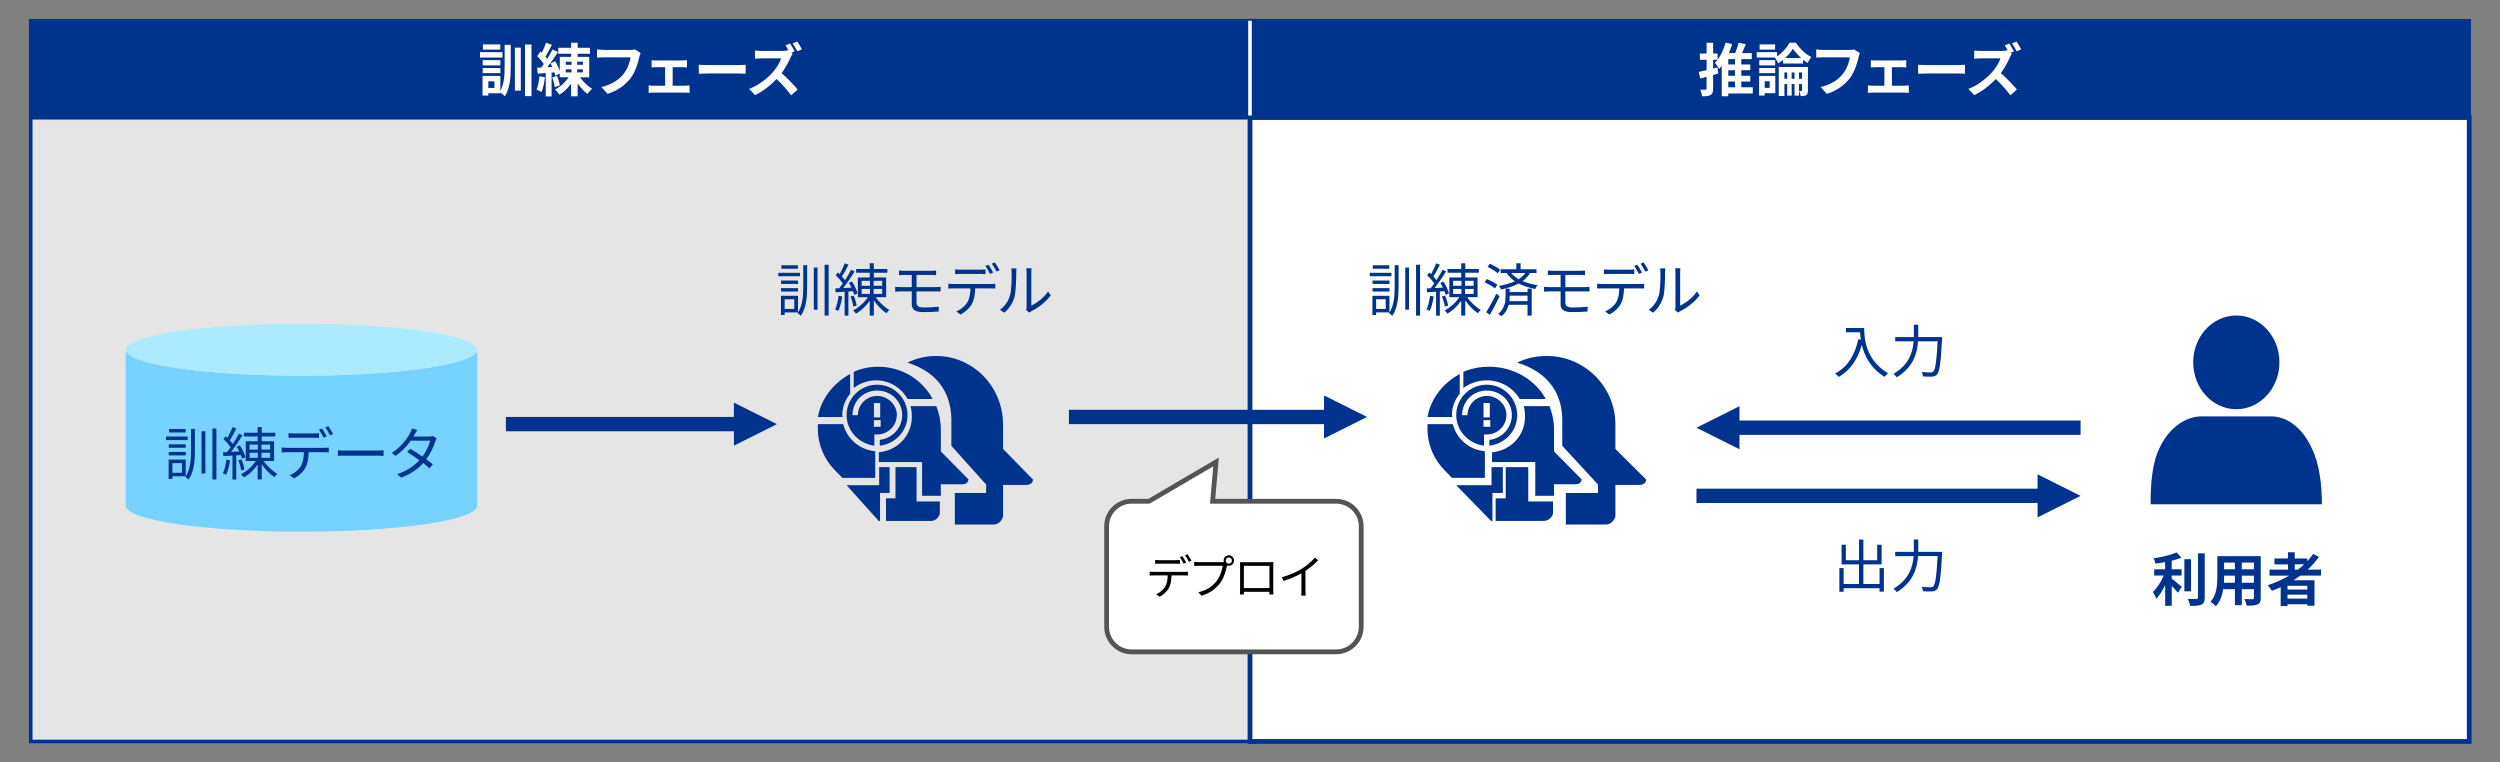
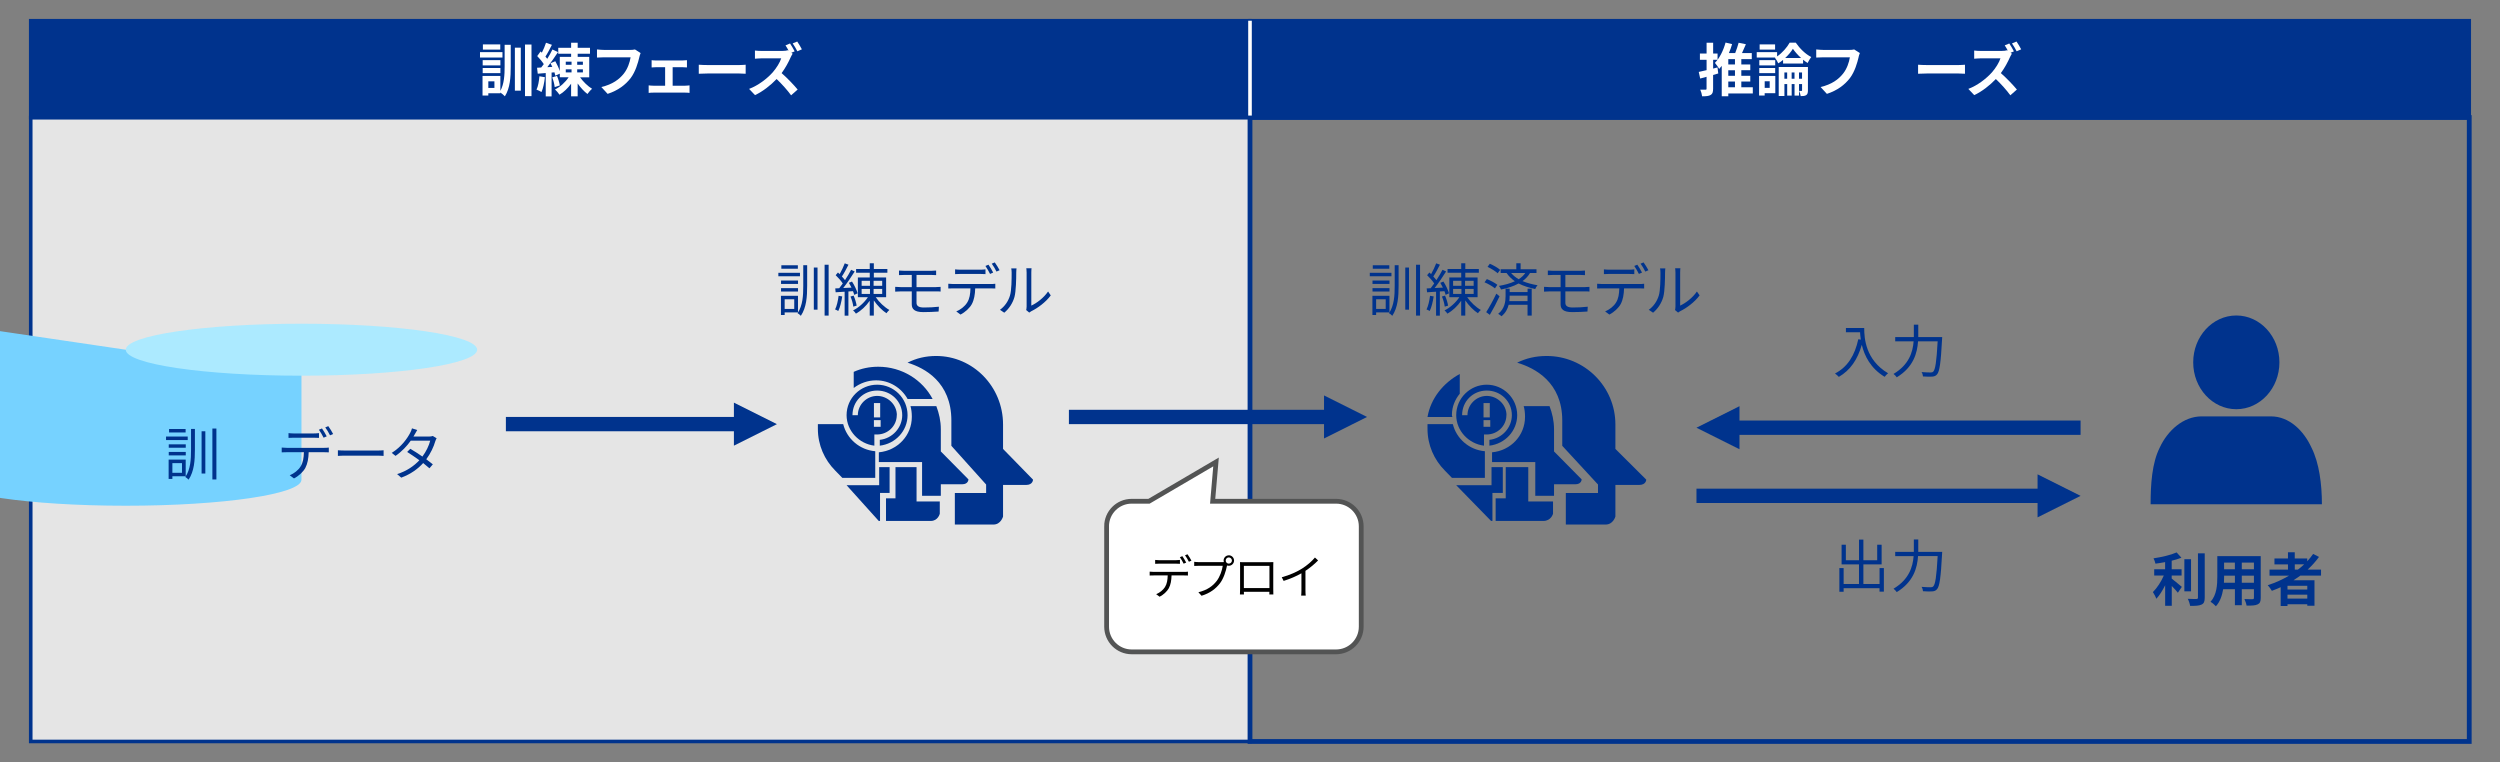
<svg xmlns="http://www.w3.org/2000/svg" id="_レイヤー_2" data-name="レイヤー_2" viewBox="0 0 820 250">
  <rect x="0" y="0" width="820" height="250" fill="#808080" stroke="none" />
  <defs>
    <style>
      .cls-1, .cls-2, .cls-3, .cls-4, .cls-5 {
        fill: none;
      }

      .cls-2 {
        stroke: #535454;
      }

      .cls-2, .cls-3, .cls-4, .cls-5 {
        stroke-miterlimit: 10;
      }

      .cls-2, .cls-5 {
        stroke-width: 1.57px;
      }

      .cls-6, .cls-7, .cls-8, .cls-9 {
        fill-rule: evenodd;
      }

      .cls-6, .cls-10 {
        fill: #fff;
      }

      .cls-7 {
        fill: #76d2ff;
      }

      .cls-11 {
        fill: #e5e5e5;
      }

      .cls-8 {
        fill: #aceaff;
      }

      .cls-12, .cls-9 {
        fill: #00338d;
      }

      .cls-3, .cls-4 {
        stroke-width: 1.18px;
      }

      .cls-3, .cls-5 {
        stroke: #00338d;
      }

      .cls-4 {
        stroke: #fff;
      }
    </style>
  </defs>
  <rect class="cls-11" x="10.08" y="38.54" width="399.91" height="204.66" />
  <rect class="cls-3" x="10.08" y="38.54" width="399.91" height="204.66" />
  <path class="cls-12" d="M240.72,132.06l14.11,7.06-14.11,7.06v-14.11ZM165.93,136.76h77.14v4.7h-77.14v-4.7Z" />
-   <rect class="cls-10" x="410" y="38.54" width="399.91" height="204.66" />
  <rect class="cls-5" x="410" y="38.54" width="399.91" height="204.66" />
  <rect class="cls-12" x="410" y="6.8" width="399.91" height="31.76" />
  <rect class="cls-3" x="410" y="6.8" width="399.91" height="31.76" />
  <g>
    <path class="cls-10" d="M563.58,24.1c-.55.17-1.11.32-1.68.49v4.49c0,1.11-.19,1.72-.79,2.06-.62.38-1.51.45-2.81.45-.06-.6-.34-1.57-.62-2.19.74.04,1.51.04,1.75.02.23,0,.32-.08.32-.36v-3.87l-2.09.57-.47-2.17c.72-.15,1.6-.36,2.57-.58v-3.39h-2.19v-2.06h2.19v-3.54h2.15v3.54h1.45v2.06h-1.45v2.87l1.43-.38.25,2ZM574.91,30.66h-8.03v.92h-2.15v-9.98c-.26.36-.55.7-.83,1-.28-.49-.98-1.51-1.41-1.98,1.55-1.57,2.79-4.09,3.49-6.66l2.15.51c-.28,1-.64,1.98-1.06,2.94h2.07c.43-1.09.87-2.38,1.13-3.39l2.38.49c-.42.98-.85,2-1.28,2.9h3.21v1.98h-3.43v1.75h2.94v1.89h-2.94v1.83h2.94v1.89h-2.94v1.87h3.77v2.04ZM569.07,19.4h-2.19v1.75h2.19v-1.75ZM569.07,23.04h-2.19v1.83h2.19v-1.83ZM566.88,28.62h2.19v-1.87h-2.19v1.87Z" />
    <path class="cls-10" d="M584.85,19.65c-.51.42-1.04.81-1.58,1.13-.23-.55-.72-1.34-1.08-1.83l.13-.08h-6.11v-1.77h6.68v1.41c1.72-1.19,3.3-3.02,4.11-4.51h2.02c1.28,1.89,3.19,3.77,5.07,4.7-.43.53-.87,1.32-1.19,1.96-.49-.3-1-.66-1.49-1.08v1.26h-6.56v-1.21ZM582.3,30.58h-3.49v.75h-1.83v-6.43h5.32v5.68ZM582.27,21.44h-5.22v-1.72h5.22v1.72ZM577.04,22.3h5.22v1.68h-5.22v-1.68ZM582.23,16.27h-5.07v-1.7h5.07v1.7ZM578.82,26.66v2.17h1.64v-2.17h-1.64ZM593,29.64c0,.79-.11,1.26-.58,1.57-.45.28-1.02.32-1.79.32-.06-.51-.3-1.23-.53-1.72.34.02.66.02.79.02.15,0,.19-.06.19-.21v-2.04h-1v3.77h-1.47v-3.77h-.94v3.77h-1.47v-3.77h-.91v3.9h-1.87v-9.5h9.58v7.66ZM586.19,25.83v-2.07h-.91v2.07h.91ZM590.75,19.02c-1.06-.96-2.02-2.06-2.68-3.02-.58.96-1.49,2.06-2.53,3.02h5.21ZM588.6,25.83v-2.07h-.94v2.07h.94ZM591.07,25.83v-2.07h-1v2.07h1Z" />
    <path class="cls-10" d="M609.63,18.72c-.43,1.85-1.26,4.77-2.83,6.86-1.72,2.26-4.22,4.13-7.58,5.21l-2.06-2.24c3.73-.89,5.87-2.53,7.39-4.43,1.25-1.57,1.96-3.72,2.21-5.32h-8.79c-.85,0-1.75.04-2.25.08v-2.66c.57.06,1.64.15,2.26.15h8.71c.38,0,.98-.02,1.49-.15l1.85,1.19c-.17.38-.32.92-.42,1.32Z" />
-     <path class="cls-10" d="M615.14,19.83h8.64c.45,0,1.02-.04,1.47-.09v2.38c-.47-.04-1.04-.08-1.47-.08h-3.23v6.07h4.11c.51,0,1.04-.08,1.43-.11v2.47c-.42-.08-1.11-.09-1.43-.09h-10.43c-.45,0-1.04.02-1.55.09v-2.47c.49.06,1.08.11,1.55.11h3.85v-6.07h-2.94c-.4,0-1.08.04-1.49.08v-2.38c.42.08,1.08.09,1.49.09Z" />
    <path class="cls-10" d="M632.17,21.34h10.13c.89,0,1.72-.08,2.21-.11v2.96c-.45-.02-1.41-.09-2.21-.09h-10.13c-1.08,0-2.34.04-3.04.09v-2.96c.68.06,2.06.11,3.04.11Z" />
    <path class="cls-10" d="M660.55,16.85l-1.08.45.43.32c-.15.23-.49.79-.66,1.19-.64,1.47-1.7,3.47-2.96,5.17,1.87,1.62,4.15,4.04,5.26,5.39l-2.15,1.89c-1.23-1.7-2.98-3.64-4.75-5.34-2,2.09-4.51,4.07-7.09,5.28l-1.94-2.04c3.04-1.13,5.96-3.43,7.73-5.41,1.25-1.42,2.4-3.28,2.81-4.62h-6.39c-.79,0-1.83.11-2.23.13v-2.68c.51.08,1.66.13,2.23.13h6.66c.81,0,1.57-.09,1.94-.23l.23.17c-.32-.6-.7-1.26-1.04-1.77l1.49-.62c.49.72,1.19,1.92,1.51,2.58ZM662.95,16.18l-1.49.64c-.4-.77-1.02-1.89-1.53-2.58l1.49-.62c.51.72,1.19,1.91,1.53,2.57Z" />
  </g>
  <rect class="cls-12" x="10.08" y="6.8" width="399.91" height="31.76" />
  <rect class="cls-3" x="10.08" y="6.8" width="399.91" height="31.76" />
  <g>
    <path class="cls-10" d="M164.81,18.87h-7.37v-1.77h7.37v1.77ZM165.5,14.69h2.02v7.09c0,3.51-.19,7.09-1.92,9.81-.34-.38-1-.92-1.49-1.25v.26h-3.94v.74h-1.9v-6.43h5.85v4.9c1.24-2.3,1.4-5.17,1.4-8.05v-7.07ZM164.13,21.44h-5.81v-1.72h5.81v1.72ZM158.32,22.3h5.81v1.68h-5.81v-1.68ZM164.09,16.27h-5.7v-1.7h5.7v1.7ZM162.17,26.68h-2v2.17h2v-2.17ZM168.88,15.63h1.94v14.12h-1.94v-14.12ZM174.33,14.61v16.93h-2.13V14.61h2.13Z" />
    <path class="cls-10" d="M178.72,25.32c-.17,1.79-.58,3.66-1.11,4.87-.38-.26-1.19-.62-1.64-.79.55-1.11.81-2.79.96-4.38l1.79.3ZM190.25,25.34c1.04,1.47,2.55,2.94,3.96,3.79-.49.38-1.17,1.17-1.53,1.7-1.11-.83-2.24-2.08-3.21-3.45v4.21h-2.15v-4.13c-1.08,1.49-2.41,2.77-3.81,3.6-.34-.53-1.02-1.32-1.47-1.72,1.72-.83,3.41-2.38,4.47-4h-2.9v-1.19l-1.47.68c-.06-.32-.17-.7-.28-1.11l-.94.08v7.82h-1.92v-7.66l-2.62.21-.23-1.95,1.36-.08c.28-.34.57-.72.85-1.11-.53-.85-1.4-1.87-2.15-2.64l1.09-1.51c.13.13.28.26.43.4.53-1.04,1.06-2.3,1.36-3.26l1.94.68c-.66,1.3-1.43,2.79-2.13,3.85.23.25.43.51.6.74.66-1.06,1.26-2.13,1.7-3.06l1.83.85c-1.04,1.58-2.32,3.45-3.51,4.95l1.64-.09c-.19-.41-.4-.83-.6-1.2l1.58-.66c.58,1,1.15,2.24,1.47,3.24v-4.66h3.72v-1.04h-4.22v-1.94h4.22v-1.66h2.15v1.66h4.04v1.94h-4.04v1.04h3.79v6.7h-3.02ZM182.7,24.91c.42.98.79,2.26.92,3.11l-1.68.55c-.08-.87-.41-2.19-.81-3.19l1.56-.47ZM185.57,21.25h1.9v-1.02h-1.9v1.02ZM185.57,23.74h1.9v-1h-1.9v1ZM191.19,20.23h-1.87v1.02h1.87v-1.02ZM191.19,22.74h-1.87v1h1.87v-1Z" />
    <path class="cls-10" d="M209.71,18.72c-.43,1.85-1.26,4.77-2.83,6.86-1.72,2.26-4.22,4.13-7.58,5.21l-2.06-2.24c3.73-.89,5.87-2.53,7.39-4.43,1.24-1.57,1.96-3.72,2.21-5.32h-8.79c-.85,0-1.75.04-2.24.08v-2.66c.57.06,1.64.15,2.26.15h8.71c.38,0,.98-.02,1.49-.15l1.85,1.19c-.17.38-.32.92-.42,1.32Z" />
    <path class="cls-10" d="M215.21,19.83h8.64c.45,0,1.02-.04,1.47-.09v2.38c-.47-.04-1.04-.08-1.47-.08h-3.22v6.07h4.11c.51,0,1.04-.08,1.43-.11v2.47c-.42-.08-1.11-.09-1.43-.09h-10.43c-.45,0-1.04.02-1.55.09v-2.47c.49.06,1.07.11,1.55.11h3.85v-6.07h-2.94c-.4,0-1.08.04-1.49.08v-2.38c.41.08,1.07.09,1.49.09Z" />
    <path class="cls-10" d="M232.24,21.34h10.13c.89,0,1.72-.08,2.21-.11v2.96c-.45-.02-1.41-.09-2.21-.09h-10.13c-1.08,0-2.34.04-3.04.09v-2.96c.68.06,2.06.11,3.04.11Z" />
    <path class="cls-10" d="M260.63,16.85l-1.07.45.43.32c-.15.23-.49.79-.66,1.19-.64,1.47-1.7,3.47-2.96,5.17,1.87,1.62,4.15,4.04,5.26,5.39l-2.15,1.89c-1.23-1.7-2.98-3.64-4.75-5.34-2,2.09-4.51,4.07-7.09,5.28l-1.94-2.04c3.04-1.13,5.96-3.43,7.73-5.41,1.24-1.42,2.4-3.28,2.81-4.62h-6.39c-.79,0-1.83.11-2.23.13v-2.68c.51.08,1.66.13,2.23.13h6.66c.81,0,1.56-.09,1.94-.23l.23.17c-.32-.6-.7-1.26-1.04-1.77l1.49-.62c.49.72,1.19,1.92,1.51,2.58ZM263.02,16.18l-1.49.64c-.4-.77-1.02-1.89-1.53-2.58l1.49-.62c.51.72,1.19,1.91,1.53,2.57Z" />
  </g>
  <path class="cls-6" d="M362.96,172.64c0-4.55,3.69-8.23,8.23-8.23h5.68l21.99-12.89-1.11,12.89h40.48c4.55,0,8.25,3.69,8.25,8.23v32.92c0,4.55-3.7,8.25-8.25,8.25h-67.03c-4.55,0-8.23-3.7-8.23-8.25v-32.92Z" />
  <path class="cls-2" d="M362.96,172.64c0-4.55,3.69-8.23,8.23-8.23h5.68l21.99-12.89-1.11,12.89h40.48c4.55,0,8.25,3.69,8.25,8.23v32.92c0,4.55-3.7,8.25-8.25,8.25h-67.03c-4.55,0-8.23-3.7-8.23-8.25v-32.92Z" />
  <g>
    <path d="M378.4,187.58h10.04c.32,0,.83-.01,1.2-.08v1.27c-.34-.02-.83-.03-1.2-.03h-4.17c-.05,1.66-.29,3.05-.9,4.2-.55,1.01-1.72,2.12-3.02,2.79l-1.13-.84c1.2-.49,2.3-1.38,2.9-2.35.67-1.06.84-2.34.89-3.8h-4.6c-.46,0-.9,0-1.32.03v-1.27c.41.05.84.08,1.32.08ZM380.29,183.75h5.3c.44,0,.98-.03,1.43-.09v1.27c-.45-.03-.98-.05-1.43-.05h-5.29c-.51,0-1.01.02-1.41.05v-1.27c.44.05.9.09,1.39.09ZM389.07,184.52l-.83.37c-.31-.63-.83-1.55-1.24-2.13l.81-.34c.38.54.95,1.47,1.26,2.1ZM390.79,183.89l-.83.37c-.34-.67-.83-1.53-1.27-2.12l.81-.34c.4.55,1,1.52,1.29,2.08Z" />
    <path d="M403.04,182.13c.95,0,1.73.78,1.73,1.73s-.78,1.72-1.73,1.72c-.2,0-.4-.03-.58-.09,0,.05-.01.11-.03.17-.32,1.61-1.07,4.08-2.28,5.66-1.39,1.79-3.22,3.22-6.04,4.09l-1.04-1.15c2.97-.74,4.71-2.04,5.98-3.68,1.09-1.39,1.81-3.53,2.01-5h-7.83c-.61,0-1.13.03-1.53.05v-1.36c.43.06,1.03.11,1.53.11h7.7c.14,0,.31,0,.49-.02-.05-.15-.08-.32-.08-.49,0-.95.77-1.73,1.72-1.73ZM403.04,184.87c.57,0,1.03-.46,1.03-1.01s-.46-1.03-1.03-1.03-1.01.46-1.01,1.03.46,1.01,1.01,1.01Z" />
    <path d="M408.08,184.4h8.23c.34,0,.89,0,1.35-.03-.03.38-.03.81-.03,1.2v7.56c0,.49.02,1.69.03,1.86h-1.32c0-.11.02-.48.02-.89h-8.37c.02.4.02.77.03.89h-1.32c.02-.2.05-1.33.05-1.87v-7.54c0-.35,0-.83-.03-1.2.6.01,1.01.03,1.36.03ZM407.99,192.89h8.39v-7.28h-8.39v7.28Z" />
    <path d="M427.11,186.47c1.59-1,3.13-2.33,4.19-3.6l1.03.95c-1.17,1.21-2.58,2.38-4.14,3.42v6.47c0,.58.03,1.33.09,1.64h-1.5c.05-.29.09-1.06.09-1.64v-5.67c-1.61.92-3.71,1.84-5.84,2.5l-.61-1.2c2.65-.72,5-1.79,6.7-2.87Z" />
  </g>
  <path class="cls-9" d="M288.37,159.16v-5.93h3.42v8.45h-3.14v9.19h-.42l-10.55-11.72h10.7Z" />
  <path class="cls-9" d="M329,159.06v10.37s-.71,2.62-3.14,2.62h-12.67v-10.35h10.26v-2.78l-11.4-12.69v-8.31c0-12.55-8.69-17.22-14.38-18.96,2.85-1.46,5.98-2.2,9.39-2.2,12.12,0,21.94,10.07,21.94,22.46v8.03l9.83,10.07s0,1.74-2.27,1.74h-7.56Z" />
  <path class="cls-9" d="M305.9,130.88h-8.2c-2.01-3.62-5.88-6.13-10.34-6.13-2.74,0-5.33.97-7.34,2.51v-5.29c2.45-1.11,5.18-1.68,8.05-1.68,7.76,0,14.52,4.31,17.83,10.59Z" />
  <path class="cls-9" d="M288.26,151.58v-3.22c6.15-.58,10.82-5.52,10.82-11.64,0-1.32-.14-2.48-.44-3.5h8.48c.88,2.34,1.47,4.8,1.47,7.57v7.28l9.06,9.17s0,1.6-2.05,1.6h-7.01v3.78h-6.15v-11.06h-14.19Z" />
  <path class="cls-9" d="M293.71,153.23h6.92v11.26h7.62v4.01s-.56,2.37-2.96,2.37h-14.68v-7.42h3.11v-10.23Z" />
  <path class="cls-9" d="M276.57,139.11c1.18,4.8,5.39,8.47,10.51,8.89v8.75h-10.79l-2.34-2.4c-3.5-3.53-5.69-8.33-5.69-13.69v-1.55h8.31Z" />
-   <path class="cls-9" d="M278.85,122.65v6.49c-1.51,1.83-2.57,4.23-2.57,6.92,0,.14,0,.42.16.71h-8.17c1.07-6.07,5.14-11.15,10.59-14.11Z" />
  <path class="cls-9" d="M294.14,136.17c0,3.53-2.93,6.34-6.46,6.34h-.89v3.67c-4.99-.6-9.11-4.85-9.11-10.01,0-5.58,4.56-9.99,10.01-9.99s9.99,4.41,9.99,9.99c0,5.16-3.97,9.41-9.11,10.01v-1.91c4.11-.44,7.36-3.97,7.36-8.09,0-4.55-3.69-8.08-8.23-8.08s-8.09,3.53-8.09,8.08h1.76c0-3.53,2.95-6.32,6.34-6.32s6.46,2.79,6.46,6.32ZM288.7,136.9v-4.7h-2.05v4.7h2.05ZM286.64,137.8v2.2h2.21v-2.2h-2.21Z" />
  <g>
    <path class="cls-12" d="M262.39,90.62h-7.09v-1.15h7.09v1.15ZM257.37,102.46v.87h-1.22v-6.3h5.59v5.44h-4.37ZM261.75,93.12h-5.57v-1.11h5.57v1.11ZM256.18,94.5h5.57v1.13h-5.57v-1.13ZM261.7,88.14h-5.42v-1.13h5.42v1.13ZM257.37,98.17v3.16h3.14v-3.16h-3.14ZM263.47,86.99h1.28v6.78c0,3.54-.23,7.06-2.07,9.82-.23-.26-.73-.68-1.07-.87,1.69-2.52,1.86-5.74,1.86-8.96v-6.78ZM266.93,87.74h1.22v13.83h-1.22v-13.83ZM271.79,86.84v16.67h-1.32v-16.67h1.32Z" />
    <path class="cls-12" d="M276.25,97.23c-.26,1.77-.7,3.58-1.3,4.78-.21-.17-.77-.41-1.04-.51.58-1.15.94-2.84,1.15-4.48l1.19.21ZM278.28,95.6v7.93h-1.24v-7.85l-2.95.19-.13-1.27,1.3-.06c.38-.47.77-1,1.17-1.56-.55-.85-1.49-1.92-2.33-2.72l.75-.88c.19.17.38.34.56.53.62-1.07,1.28-2.5,1.67-3.54l1.22.45c-.64,1.3-1.45,2.82-2.16,3.87.4.41.73.83,1.02,1.2.77-1.17,1.49-2.39,2.01-3.4l1.17.55c-1.07,1.71-2.48,3.83-3.76,5.43l2.71-.13c-.26-.54-.55-1.09-.85-1.58l1.02-.41c.79,1.2,1.54,2.82,1.83,3.86l-1.11.51c-.08-.36-.21-.78-.4-1.21l-1.49.09ZM279.88,100.57c-.09-.9-.47-2.28-.92-3.31l1.02-.3c.47,1.03.87,2.39,1,3.29l-1.09.32ZM287.25,97.49c1.11,1.64,2.9,3.31,4.46,4.18-.3.26-.73.73-.96,1.07-1.41-.92-2.99-2.52-4.14-4.2v4.97h-1.34v-4.86c-1.2,1.75-2.88,3.31-4.52,4.23-.21-.34-.62-.81-.94-1.07,1.81-.87,3.71-2.58,4.86-4.33h-3.29v-6.46h3.9v-1.56h-4.48v-1.22h4.48v-1.88h1.34v1.88h4.44v1.22h-4.44v1.56h4.03v6.46h-3.39ZM282.62,93.75h2.73v-1.64h-2.73v1.64ZM282.62,96.42h2.73v-1.66h-2.73v1.66ZM289.36,92.11h-2.82v1.64h2.82v-1.64ZM289.36,94.76h-2.82v1.66h2.82v-1.66Z" />
    <path class="cls-12" d="M296.55,88.82h8.96c.6,0,1.13-.04,1.54-.08v1.5c-.45-.02-.88-.06-1.54-.06h-4.89v3.99h6.34c.4,0,1.15-.04,1.56-.08v1.54c-.43-.06-1.11-.06-1.52-.06h-6.38v3.78c0,.94.66,1.51,2.39,1.51s3.33-.08,4.95-.26l-.09,1.58c-1.47.11-3.27.19-5.06.19-2.84,0-3.75-1-3.75-2.54v-4.25h-3.67c-.47,0-1.24.04-1.77.08v-1.58c.51.04,1.28.09,1.77.09h3.67v-3.99h-2.5c-.64,0-1.19.02-1.69.06v-1.5c.51.04,1.05.08,1.69.08Z" />
    <path class="cls-12" d="M312.66,93.16h12.33c.4,0,1.02-.02,1.47-.09v1.56c-.41-.02-1.02-.04-1.47-.04h-5.12c-.06,2.03-.36,3.75-1.11,5.16-.68,1.24-2.11,2.6-3.71,3.43l-1.39-1.04c1.47-.6,2.82-1.69,3.56-2.88.83-1.3,1.04-2.88,1.09-4.67h-5.65c-.56,0-1.11,0-1.62.04v-1.56c.51.06,1.04.09,1.62.09ZM314.98,88.46h6.51c.55,0,1.2-.04,1.75-.11v1.56c-.55-.04-1.2-.06-1.75-.06h-6.49c-.62,0-1.24.02-1.73.06v-1.56c.55.06,1.11.11,1.71.11ZM325.76,89.4l-1.02.45c-.38-.77-1.02-1.9-1.52-2.62l1-.41c.47.66,1.17,1.81,1.54,2.58ZM327.87,88.63l-1.02.45c-.41-.83-1.02-1.88-1.56-2.6l1-.41c.49.68,1.22,1.86,1.58,2.56Z" />
    <path class="cls-12" d="M331.26,96.98c.55-1.71.56-5.48.56-7.57,0-.56-.06-.98-.13-1.37h1.73c-.02.23-.09.79-.09,1.35,0,2.09-.08,6.12-.58,8-.56,2.01-1.77,3.86-3.35,5.18l-1.41-.96c1.58-1.13,2.71-2.8,3.27-4.63ZM336.73,100.65v-11.27c0-.71-.09-1.26-.11-1.39h1.73c-.02.13-.08.68-.08,1.39v10.86c1.73-.79,4.05-2.5,5.5-4.63l.88,1.28c-1.62,2.2-4.23,4.14-6.42,5.21-.3.17-.51.32-.64.43l-1-.83c.07-.3.13-.68.13-1.05Z" />
  </g>
  <path class="cls-12" d="M434.28,129.7l14.11,7.06-14.11,7.06v-14.11ZM350.6,134.41h86.04v4.7h-86.04v-4.7Z" />
  <path class="cls-9" d="M489.22,159.16v-5.93h3.7v8.45h-3.4v9.19h-.45l-11.43-11.72h11.59Z" />
  <path class="cls-9" d="M529.85,159.06v10.37s-.72,2.62-3.21,2.62h-13.05v-10.35h10.55v-2.78l-11.72-12.69v-8.31c0-12.55-8.94-17.22-14.8-18.96,2.93-1.46,6.15-2.2,9.68-2.2,12.45,0,22.55,10.07,22.55,22.46v8.03l10.12,10.07s0,1.74-2.34,1.74h-7.78Z" />
-   <path class="cls-9" d="M507.03,130.88h-8.56c-2.1-3.62-6.16-6.13-10.82-6.13-2.85,0-5.57.97-7.67,2.51v-5.29c2.56-1.11,5.41-1.68,8.42-1.68,8.11,0,15.18,4.31,18.63,10.59Z" />
  <path class="cls-9" d="M489.39,151.58v-3.22c6.15-.58,10.82-5.52,10.82-11.64,0-1.32-.14-2.48-.44-3.5h8.48c.88,2.34,1.47,4.8,1.47,7.57v7.28l9.06,9.17s0,1.6-2.05,1.6h-7.01v3.78h-6.15v-11.06h-14.19Z" />
  <path class="cls-9" d="M493.88,153.23h7.39v11.26h8.12v4.01s-.6,2.37-3.17,2.37h-15.65v-7.42h3.31v-10.23Z" />
  <path class="cls-9" d="M476.53,139.11c1.18,4.8,5.39,8.47,10.51,8.89v8.75h-10.79l-2.34-2.4c-3.5-3.53-5.69-8.33-5.69-13.69v-1.55h8.31Z" />
  <path class="cls-9" d="M478.8,122.65v6.49c-1.51,1.83-2.57,4.23-2.57,6.92,0,.14,0,.42.16.71h-8.17c1.05-6.07,5.14-11.15,10.59-14.11Z" />
  <path class="cls-9" d="M494.1,136.17c0,3.53-2.93,6.34-6.46,6.34h-.89v3.67c-4.99-.6-9.11-4.85-9.11-10.01,0-5.58,4.56-9.99,10.01-9.99s9.99,4.41,9.99,9.99c0,5.16-3.97,9.41-9.11,10.01v-1.91c4.11-.44,7.36-3.97,7.36-8.09,0-4.55-3.69-8.08-8.23-8.08s-8.09,3.53-8.09,8.08h1.76c0-3.53,2.95-6.32,6.34-6.32s6.46,2.79,6.46,6.32ZM488.65,136.9v-4.7h-2.05v4.7h2.05ZM486.6,137.8v2.2h2.21v-2.2h-2.21Z" />
  <g>
    <path class="cls-12" d="M456.39,90.62h-7.1v-1.15h7.1v1.15ZM451.37,102.46v.87h-1.22v-6.3h5.59v5.44h-4.37ZM455.75,93.12h-5.57v-1.11h5.57v1.11ZM450.18,94.5h5.57v1.13h-5.57v-1.13ZM455.69,88.14h-5.42v-1.13h5.42v1.13ZM451.37,98.17v3.16h3.14v-3.16h-3.14ZM457.46,86.99h1.28v6.78c0,3.54-.23,7.06-2.07,9.82-.23-.26-.73-.68-1.07-.87,1.69-2.52,1.86-5.74,1.86-8.96v-6.78ZM460.93,87.74h1.22v13.83h-1.22v-13.83ZM465.78,86.84v16.67h-1.32v-16.67h1.32Z" />
    <path class="cls-12" d="M470.24,97.23c-.26,1.77-.7,3.58-1.3,4.78-.21-.17-.77-.41-1.04-.51.58-1.15.94-2.84,1.15-4.48l1.19.21ZM472.27,95.6v7.93h-1.24v-7.85l-2.95.19-.13-1.27,1.3-.06c.38-.47.77-1,1.17-1.56-.54-.85-1.49-1.92-2.33-2.72l.75-.88c.19.17.38.34.56.53.62-1.07,1.28-2.5,1.67-3.54l1.22.45c-.64,1.3-1.45,2.82-2.17,3.87.4.41.73.83,1.02,1.2.77-1.17,1.49-2.39,2.01-3.4l1.17.55c-1.07,1.71-2.48,3.83-3.76,5.43l2.71-.13c-.26-.54-.55-1.09-.85-1.58l1.02-.41c.79,1.2,1.54,2.82,1.83,3.86l-1.11.51c-.08-.36-.21-.78-.39-1.21l-1.49.09ZM473.87,100.57c-.09-.9-.47-2.28-.92-3.31l1.02-.3c.47,1.03.87,2.39,1,3.29l-1.09.32ZM481.25,97.49c1.11,1.64,2.9,3.31,4.46,4.18-.3.26-.73.73-.96,1.07-1.41-.92-2.99-2.52-4.14-4.2v4.97h-1.34v-4.86c-1.2,1.75-2.88,3.31-4.52,4.23-.21-.34-.62-.81-.94-1.07,1.81-.87,3.71-2.58,4.86-4.33h-3.29v-6.46h3.9v-1.56h-4.48v-1.22h4.48v-1.88h1.34v1.88h4.44v1.22h-4.44v1.56h4.03v6.46h-3.39ZM476.62,93.75h2.73v-1.64h-2.73v1.64ZM476.62,96.42h2.73v-1.66h-2.73v1.66ZM483.36,92.11h-2.82v1.64h2.82v-1.64ZM483.36,94.76h-2.82v1.66h2.82v-1.66Z" />
    <path class="cls-12" d="M490.34,94.59c-.73-.64-2.2-1.49-3.42-2l.77-1.05c1.19.47,2.69,1.26,3.44,1.88l-.79,1.17ZM491.86,97.17c-.92,2-2.16,4.35-3.2,6.1l-1.19-.88c.94-1.47,2.32-3.93,3.33-6.08l1.05.87ZM491.24,89.64c-.7-.66-2.14-1.56-3.33-2.11l.75-1.02c1.19.51,2.67,1.34,3.39,2.01l-.81,1.11ZM501.03,94.69h1.37v8.83h-1.37v-3.54h-6.19c-.34,1.34-1.02,2.67-2.35,3.75-.24-.25-.77-.6-1.09-.79,2.15-1.67,2.43-4.1,2.43-5.82v-2.43h1.34v1.11h5.87v-1.11ZM501.84,89.55c-.6,1.05-1.45,1.92-2.45,2.65,1.45.62,3.09,1.04,4.93,1.37-.3.3-.62.81-.77,1.24-2.03-.45-3.84-1-5.44-1.83-1.67.92-3.67,1.54-5.76,1.98-.11-.3-.45-.88-.7-1.19,1.9-.32,3.71-.81,5.23-1.52-1.02-.7-1.94-1.58-2.73-2.71h-1.94v-1.22h5.14v-1.96h1.41v1.96h5.21v1.22h-2.15ZM501.03,98.77v-1.79h-5.87v.13c0,.51-.02,1.07-.09,1.66h5.97ZM495.65,89.55c.73.85,1.56,1.51,2.48,2.03.88-.56,1.62-1.24,2.16-2.03h-4.65Z" />
    <path class="cls-12" d="M509.37,88.82h8.96c.6,0,1.13-.04,1.54-.08v1.5c-.45-.02-.88-.06-1.54-.06h-4.89v3.99h6.34c.4,0,1.15-.04,1.56-.08v1.54c-.43-.06-1.11-.06-1.52-.06h-6.38v3.78c0,.94.66,1.51,2.39,1.51s3.33-.08,4.95-.26l-.09,1.58c-1.47.11-3.27.19-5.06.19-2.84,0-3.75-1-3.75-2.54v-4.25h-3.67c-.47,0-1.24.04-1.77.08v-1.58c.51.04,1.28.09,1.77.09h3.67v-3.99h-2.5c-.64,0-1.19.02-1.69.06v-1.5c.51.04,1.05.08,1.69.08Z" />
    <path class="cls-12" d="M525.48,93.16h12.33c.4,0,1.02-.02,1.47-.09v1.56c-.41-.02-1.02-.04-1.47-.04h-5.12c-.06,2.03-.36,3.75-1.11,5.16-.68,1.24-2.11,2.6-3.71,3.43l-1.39-1.04c1.47-.6,2.82-1.69,3.56-2.88.83-1.3,1.04-2.88,1.09-4.67h-5.65c-.56,0-1.11,0-1.62.04v-1.56c.51.06,1.04.09,1.62.09ZM527.79,88.46h6.51c.54,0,1.2-.04,1.75-.11v1.56c-.55-.04-1.21-.06-1.75-.06h-6.49c-.62,0-1.24.02-1.73.06v-1.56c.55.06,1.11.11,1.71.11ZM538.58,89.4l-1.02.45c-.38-.77-1.02-1.9-1.52-2.62l1-.41c.47.66,1.17,1.81,1.54,2.58ZM540.68,88.63l-1.02.45c-.41-.83-1.02-1.88-1.56-2.6l1-.41c.49.68,1.22,1.86,1.58,2.56Z" />
    <path class="cls-12" d="M544.07,96.98c.55-1.71.56-5.48.56-7.57,0-.56-.06-.98-.13-1.37h1.73c-.02.23-.09.79-.09,1.35,0,2.09-.08,6.12-.58,8-.57,2.01-1.77,3.86-3.35,5.18l-1.41-.96c1.58-1.13,2.71-2.8,3.27-4.63ZM549.55,100.65v-11.27c0-.71-.09-1.26-.11-1.39h1.73c-.02.13-.08.68-.08,1.39v10.86c1.73-.79,4.05-2.5,5.5-4.63l.88,1.28c-1.62,2.2-4.23,4.14-6.42,5.21-.3.17-.51.32-.64.43l-1-.83c.08-.3.13-.68.13-1.05Z" />
  </g>
  <path class="cls-9" d="M705.4,165.4c0-6.51.43-13.49,3-18.6,2.57-5.57,7.72-10.23,13.73-10.23h22.73c6.01,0,10.73,4.65,13.3,10.23,2.57,5.11,3.43,12.09,3.43,18.6h-56.19Z" />
  <rect class="cls-1" x="705.4" y="103.42" width="56.2" height="62.05" />
  <path class="cls-12" d="M747.65,118.85c0,8.49-6.33,15.37-14.14,15.37s-14.14-6.88-14.14-15.37,6.33-15.37,14.14-15.37,14.14,6.88,14.14,15.37Z" />
  <rect class="cls-1" x="705.4" y="103.42" width="56.2" height="62.05" />
  <rect class="cls-1" x="704.64" y="102.65" width="57.63" height="63.52" />
  <rect class="cls-1" x="704.64" y="102.65" width="57.63" height="63.52" />
  <g>
    <path class="cls-12" d="M712.34,189.79c.92.7,2.79,2.3,3.3,2.7l-1.3,1.92c-.45-.58-1.25-1.43-2-2.21v6.51h-2.17v-6.75c-.85,1.72-1.85,3.34-2.89,4.43-.23-.66-.77-1.62-1.13-2.19,1.36-1.32,2.74-3.47,3.58-5.43h-3.15v-2.06h3.58v-2.34c-1.08.21-2.15.38-3.17.51-.09-.49-.38-1.28-.64-1.75,2.72-.4,5.75-1.11,7.58-1.94l1.58,1.74c-.94.38-2.04.7-3.19.98v2.81h3.24v2.06h-3.24v1.02ZM718.66,193.96h-2.19v-10.54h2.19v10.54ZM723.15,181.5v14.52c0,1.3-.26,1.92-1.04,2.28-.77.38-2.04.45-3.75.43-.09-.64-.43-1.68-.77-2.32,1.23.06,2.43.06,2.83.06.36-.02.51-.13.51-.47v-14.5h2.23Z" />
    <path class="cls-12" d="M741.52,196.09c0,1.21-.26,1.81-1.02,2.15-.77.38-1.92.42-3.62.4-.08-.6-.43-1.57-.72-2.15,1.06.06,2.3.04,2.64.04.36,0,.49-.11.49-.45v-2.83h-3.98v5.26h-2.26v-5.26h-3.85c-.34,2.06-1.02,4.13-2.38,5.6-.36-.41-1.26-1.19-1.77-1.45,2.06-2.26,2.23-5.62,2.23-8.26v-6.73h14.24v13.69ZM733.05,191.13v-2.32h-3.54v.34c0,.6-.02,1.28-.06,1.98h3.6ZM729.5,184.53v2.19h3.54v-2.19h-3.54ZM739.29,184.53h-3.98v2.19h3.98v-2.19ZM739.29,191.13v-2.32h-3.98v2.32h3.98Z" />
    <path class="cls-12" d="M754.51,188.81c-.74.53-1.45,1.02-2.23,1.51h6.87v8.37h-2.36v-.49h-6.49v.57h-2.24v-6.17c-.94.42-1.92.83-2.89,1.19-.26-.49-.94-1.4-1.36-1.85,2.47-.77,4.83-1.85,7-3.13h-6.41v-1.98h6.05v-1.72h-4.43v-1.94h4.43v-2.04h2.23v2.04h4.09v.92c.72-.77,1.36-1.57,1.94-2.4l1.92.98c-1.08,1.49-2.34,2.88-3.71,4.15h4.38v1.98h-6.79ZM756.79,192.15h-6.49v1.21h6.49v-1.21ZM756.79,196.34v-1.28h-6.49v1.28h6.49ZM752.68,186.83h1.04c.72-.55,1.4-1.11,2.04-1.72h-3.07v1.72Z" />
  </g>
  <path class="cls-12" d="M570.55,147.35l-14.11-7.06,14.11-7.06v14.11ZM682.43,142.64h-114.23v-4.7h114.23v4.7Z" />
  <path class="cls-12" d="M668.32,169.7l14.11-7.06-14.11-7.06v14.11ZM556.44,164.99h114.23v-4.7h-114.23v4.7Z" />
  <g>
    <path class="cls-12" d="M611.46,107.59c0,3.34.43,10.45,7.83,14.84-.32.23-.89.83-1.13,1.17-4.64-2.81-6.64-6.94-7.49-10.5-1.4,4.88-3.77,8.32-7.53,10.52-.26-.28-.89-.87-1.26-1.11,4.17-2.17,6.49-5.96,7.64-11.24l.83.13c-.13-.87-.21-1.7-.25-2.41h-4.64v-1.4h6Z" />
    <path class="cls-12" d="M637.04,110.55s-.02.53-.04.74c-.42,7.73-.81,10.54-1.64,11.49-.43.53-.89.68-1.6.75-.66.06-1.87.02-3.02-.06-.02-.42-.19-1.02-.47-1.43,1.28.11,2.49.13,2.96.13.4,0,.64-.06.87-.28.68-.64,1.09-3.3,1.45-9.94h-6.43c-.26,3.9-1.51,8.47-6.98,11.81-.23-.34-.74-.89-1.07-1.11,5.11-3.04,6.32-7.17,6.6-10.69h-6.04v-1.4h6.11v-4.07h1.45v4.07h7.84Z" />
  </g>
  <g>
    <path class="cls-12" d="M617.91,186.33v7.73h-1.43v-1.13h-11.77v1.17h-1.4v-7.77h1.4v5.22h5.04v-6.43h-5.71v-6.45h1.4v5.09h4.32v-6.77h1.43v6.77h4.53v-5.09h1.45v6.45h-5.98v6.43h5.3v-5.22h1.43Z" />
    <path class="cls-12" d="M637.04,181s-.02.53-.04.74c-.42,7.73-.81,10.54-1.64,11.49-.43.53-.89.68-1.6.75-.66.06-1.87.02-3.02-.06-.02-.42-.19-1.02-.47-1.43,1.28.11,2.49.13,2.96.13.4,0,.64-.06.87-.28.68-.64,1.09-3.3,1.45-9.94h-6.43c-.26,3.9-1.51,8.47-6.98,11.81-.23-.34-.74-.89-1.07-1.11,5.11-3.04,6.32-7.17,6.6-10.69h-6.04v-1.4h6.11v-4.07h1.45v4.07h7.84Z" />
  </g>
  <line class="cls-4" x1="410" y1="37.91" x2="410" y2="6.8" />
-   <path class="cls-7" d="M41.25,114.71c0,4.7,25.8,8.52,57.63,8.52s57.63-3.81,57.63-8.52v51.16c0,4.72-25.8,8.53-57.63,8.53s-57.63-3.81-57.63-8.53v-51.16Z" />
+   <path class="cls-7" d="M41.25,114.71s57.63-3.81,57.63-8.52v51.16c0,4.72-25.8,8.53-57.63,8.53s-57.63-3.81-57.63-8.53v-51.16Z" />
  <path class="cls-8" d="M41.25,114.71c0-4.72,25.8-8.53,57.63-8.53s57.63,3.81,57.63,8.53-25.8,8.52-57.63,8.52-57.63-3.81-57.63-8.52Z" />
  <g>
    <path class="cls-12" d="M61.57,144.34h-7.11v-1.15h7.11v1.15ZM56.54,156.21v.87h-1.23v-6.32h5.6v5.45h-4.38ZM60.93,146.85h-5.58v-1.11h5.58v1.11ZM55.35,148.23h5.58v1.13h-5.58v-1.13ZM60.88,141.85h-5.43v-1.13h5.43v1.13ZM56.54,151.91v3.17h3.15v-3.17h-3.15ZM62.65,140.7h1.28v6.79c0,3.54-.23,7.07-2.07,9.84-.23-.26-.74-.68-1.07-.87,1.7-2.53,1.87-5.75,1.87-8.98v-6.79ZM66.12,141.46h1.23v13.86h-1.23v-13.86ZM70.98,140.55v16.71h-1.32v-16.71h1.32Z" />
-     <path class="cls-12" d="M75.45,150.96c-.26,1.77-.7,3.58-1.3,4.79-.21-.17-.77-.42-1.04-.51.58-1.15.94-2.85,1.15-4.49l1.19.21ZM77.49,149.33v7.95h-1.24v-7.86l-2.96.19-.13-1.27,1.3-.06c.38-.47.77-1,1.17-1.57-.55-.85-1.49-1.92-2.34-2.73l.75-.88c.19.17.38.34.57.53.62-1.07,1.28-2.51,1.68-3.54l1.23.45c-.64,1.3-1.45,2.83-2.17,3.88.4.41.74.83,1.02,1.21.77-1.17,1.49-2.39,2.02-3.41l1.17.55c-1.08,1.71-2.49,3.84-3.77,5.44l2.72-.13c-.26-.55-.55-1.09-.85-1.58l1.02-.41c.79,1.2,1.55,2.83,1.83,3.87l-1.11.51c-.08-.36-.21-.78-.4-1.22l-1.49.09ZM79.09,154.31c-.09-.91-.47-2.28-.92-3.32l1.02-.3c.47,1.04.87,2.4,1,3.3l-1.09.32ZM86.49,151.23c1.11,1.64,2.9,3.32,4.47,4.19-.3.26-.74.74-.96,1.07-1.41-.92-3-2.53-4.15-4.21v4.98h-1.34v-4.87c-1.21,1.75-2.89,3.32-4.53,4.24-.21-.34-.62-.81-.94-1.08,1.81-.87,3.71-2.58,4.87-4.34h-3.3v-6.47h3.9v-1.57h-4.49v-1.23h4.49v-1.89h1.34v1.89h4.45v1.23h-4.45v1.57h4.04v6.47h-3.39ZM81.85,147.47h2.73v-1.64h-2.73v1.64ZM81.85,150.15h2.73v-1.66h-2.73v1.66ZM88.6,145.83h-2.83v1.64h2.83v-1.64ZM88.6,148.49h-2.83v1.66h2.83v-1.66Z" />
    <path class="cls-12" d="M94.03,146.89h12.35c.4,0,1.02-.02,1.47-.09v1.57c-.42-.02-1.02-.04-1.47-.04h-5.13c-.06,2.04-.36,3.75-1.11,5.17-.68,1.24-2.11,2.6-3.71,3.43l-1.4-1.04c1.47-.6,2.83-1.7,3.56-2.88.83-1.3,1.04-2.89,1.09-4.68h-5.66c-.57,0-1.11,0-1.62.04v-1.57c.51.06,1.04.09,1.62.09ZM96.35,142.17h6.53c.55,0,1.21-.04,1.75-.11v1.57c-.55-.04-1.21-.06-1.75-.06h-6.51c-.62,0-1.24.02-1.74.06v-1.57c.55.06,1.11.11,1.72.11ZM107.16,143.12l-1.02.45c-.38-.77-1.02-1.9-1.53-2.62l1-.42c.47.66,1.17,1.81,1.55,2.58ZM109.27,142.34l-1.02.45c-.42-.83-1.02-1.89-1.57-2.6l1-.42c.49.68,1.23,1.87,1.58,2.57Z" />
    <path class="cls-12" d="M113.45,147.78h10.33c.94,0,1.62-.06,2.04-.09v1.85c-.38-.02-1.17-.09-2.02-.09h-10.35c-1.04,0-2.04.04-2.62.09v-1.85c.57.04,1.56.09,2.62.09Z" />
    <path class="cls-12" d="M136.01,142.51c-.11.23-.25.45-.4.68h5.11c.51,0,.92-.08,1.24-.19l1.25.75c-.17.26-.34.72-.45,1.02-.49,1.74-1.51,3.94-2.94,5.87.79.58,1.55,1.17,2.15,1.66l-1.11,1.3c-.57-.51-1.28-1.09-2.06-1.72-1.68,1.87-4,3.6-7.19,4.79l-1.36-1.17c3.19-.98,5.6-2.72,7.3-4.54-1.36-.98-2.79-1.96-4-2.72l1.02-1.04c1.25.72,2.66,1.62,3.98,2.55,1.23-1.64,2.19-3.68,2.56-5.22h-6.37c-1.21,1.7-2.89,3.54-5,5l-1.26-.98c3.24-2.02,5.17-4.85,6.05-6.56.19-.34.49-1,.6-1.49l1.72.55c-.32.49-.66,1.13-.85,1.47Z" />
  </g>
  <rect class="cls-1" width="820" height="250" />
</svg>